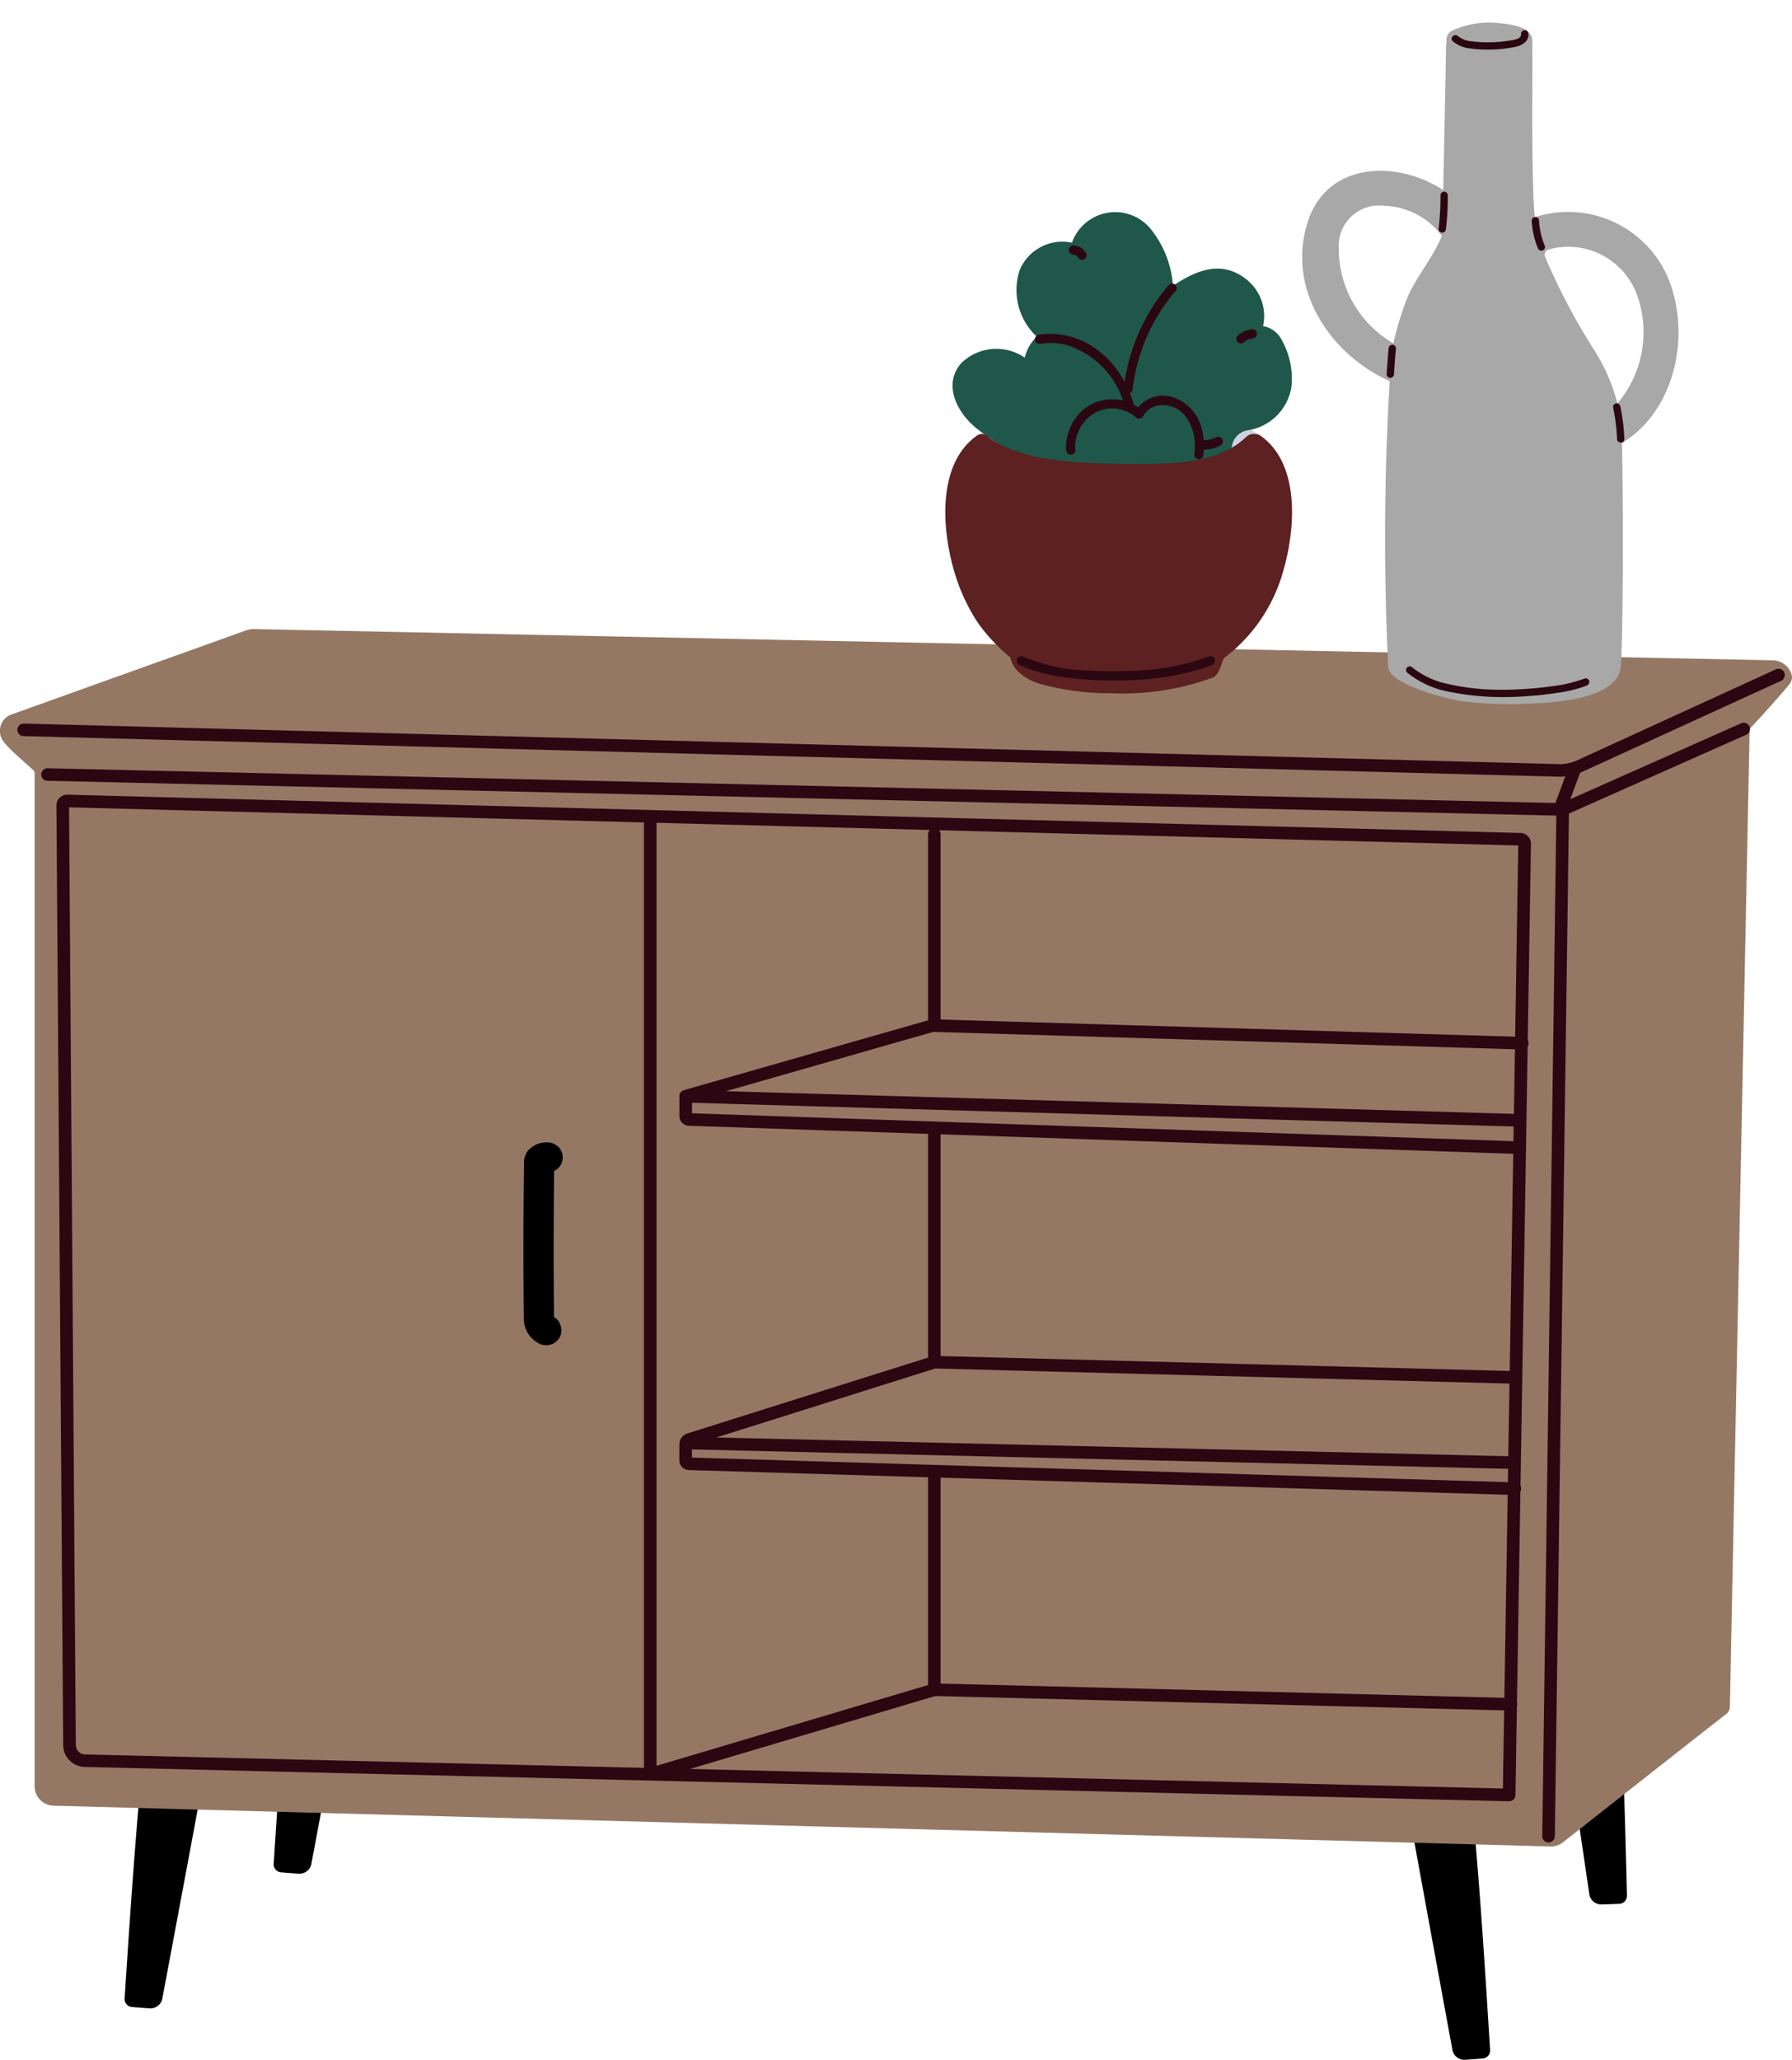
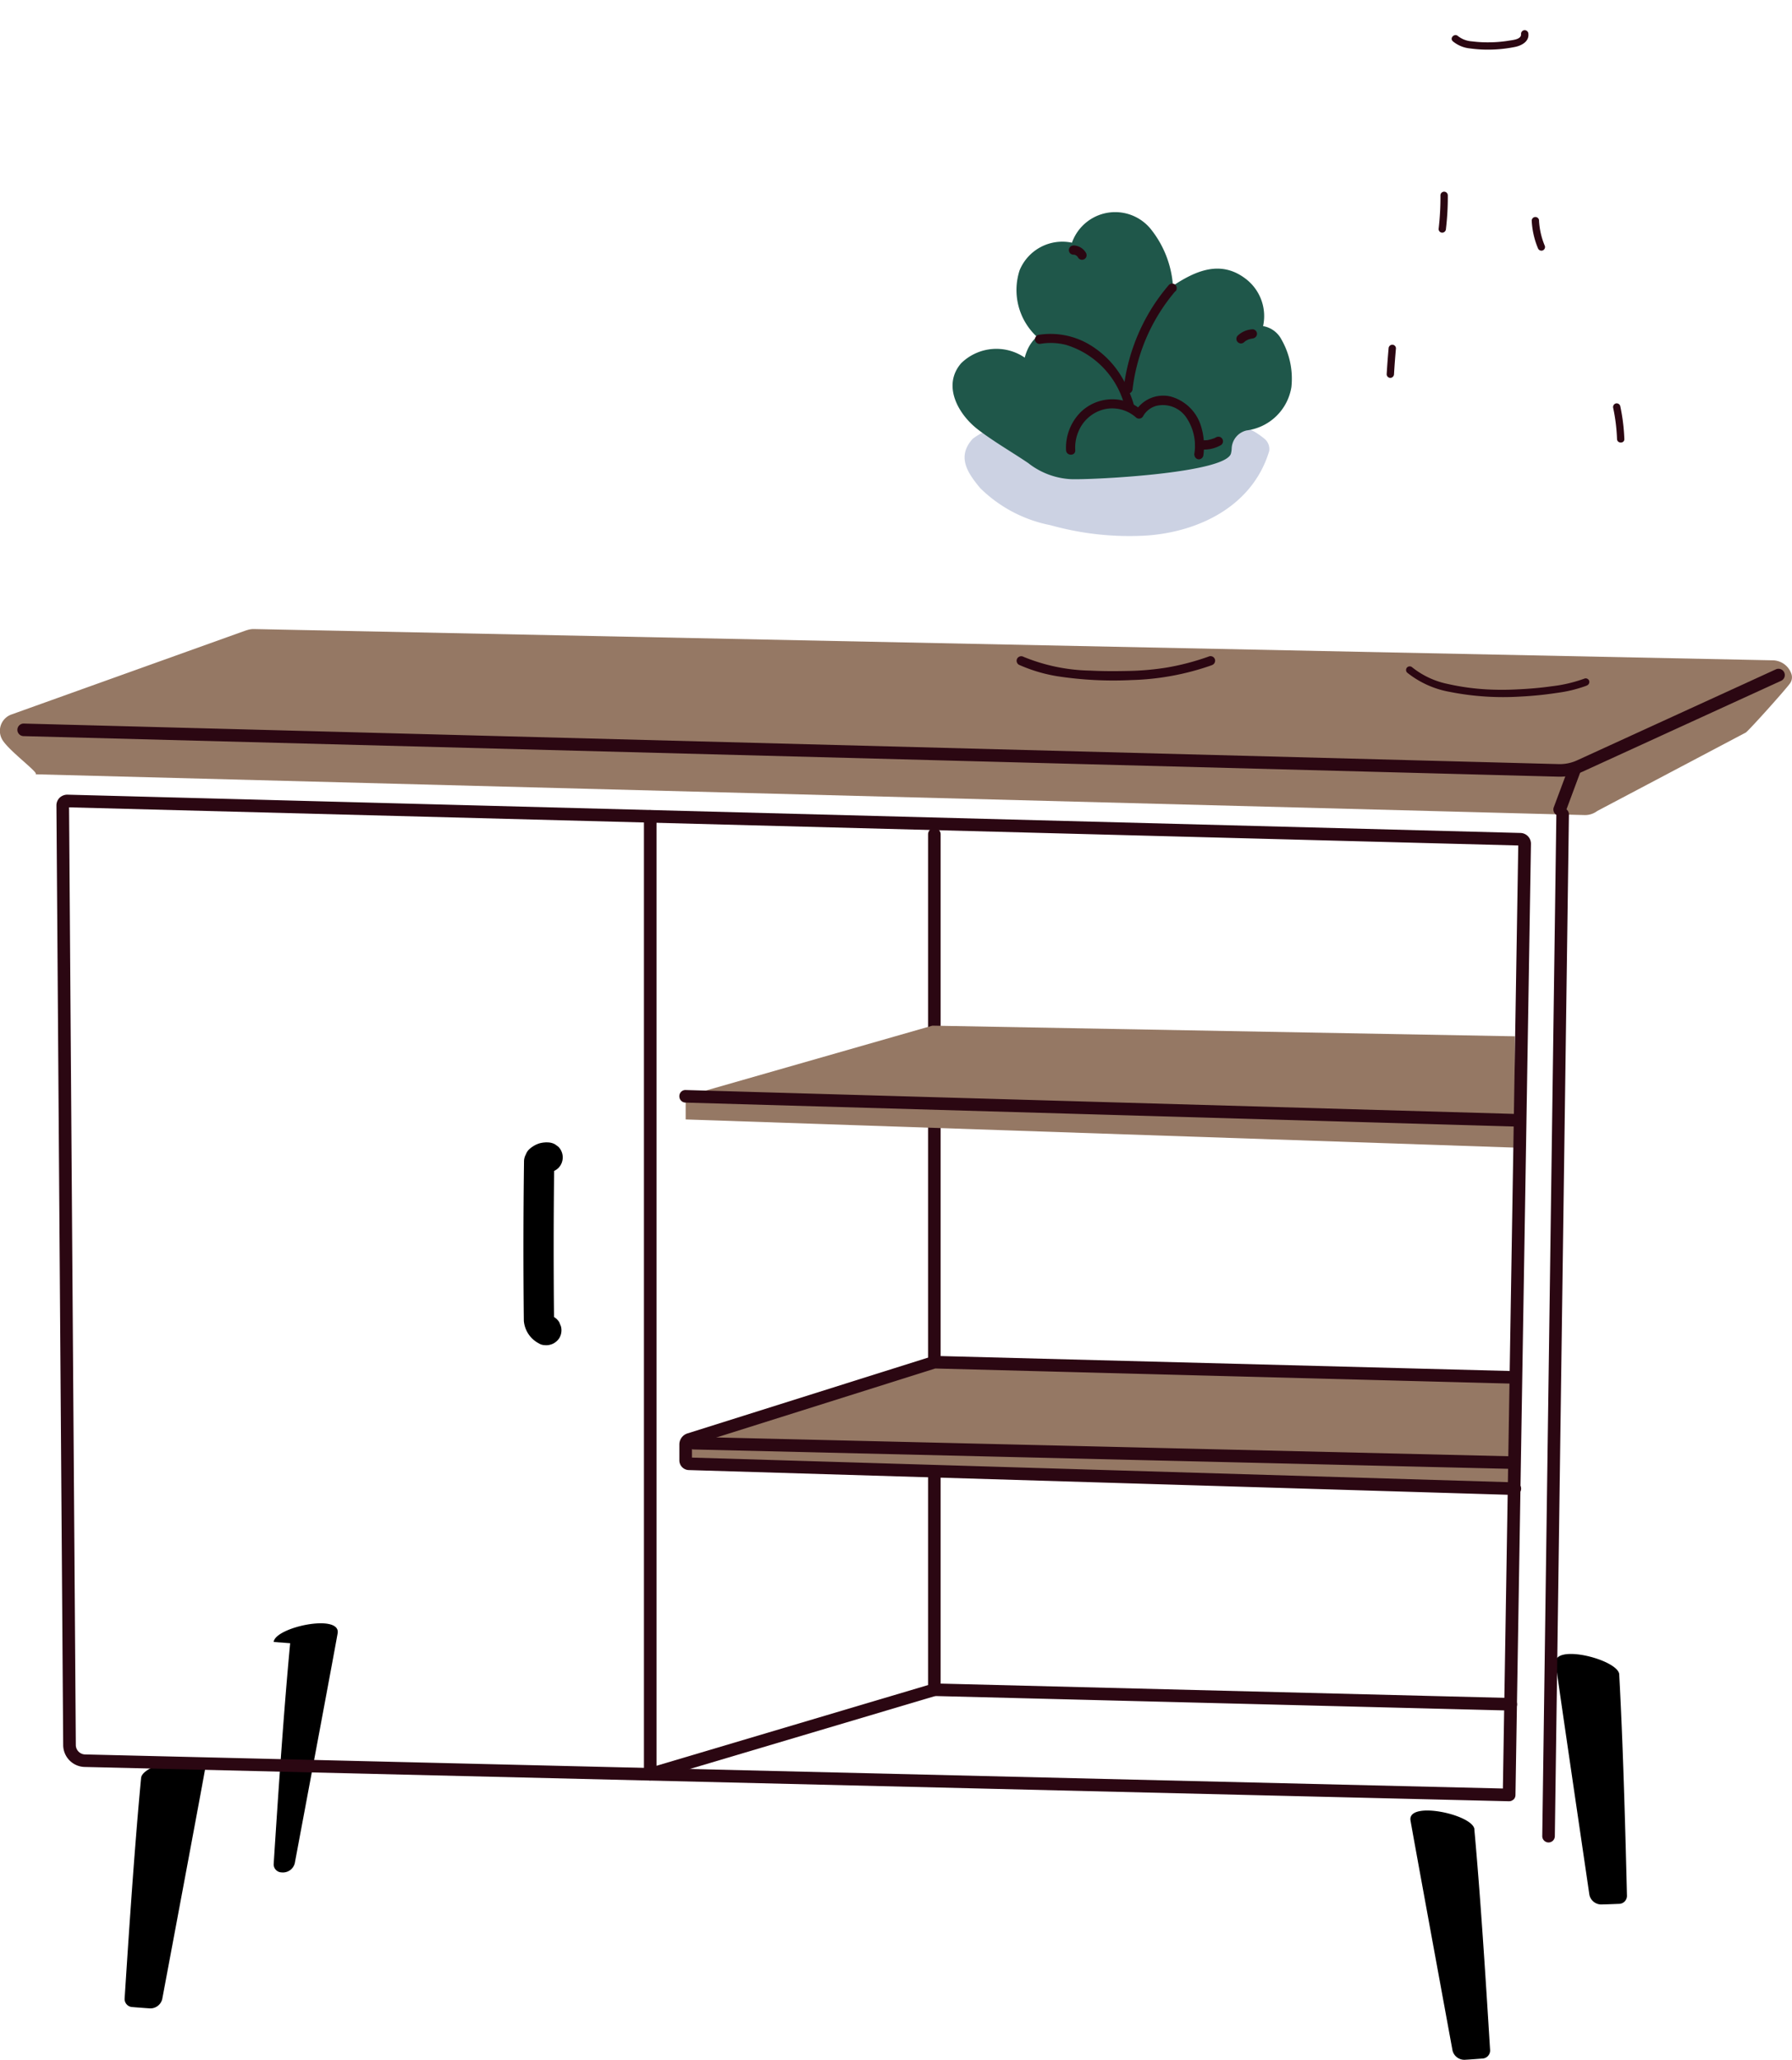
<svg xmlns="http://www.w3.org/2000/svg" id="グループ_19015" data-name="グループ 19015" width="79.584" height="91.448" viewBox="0 0 79.584 91.448">
  <defs>
    <clipPath id="clip-path">
      <rect id="長方形_12488" data-name="長方形 12488" width="79.584" height="91.448" fill="none" />
    </clipPath>
  </defs>
  <g id="グループ_18344" data-name="グループ 18344" clip-path="url(#clip-path)">
    <path id="パス_13680" data-name="パス 13680" d="M316.26,350.533c-.274,2.907-.509,6.34-.732,9.809a.359.359,0,0,0,.351.366c.215.018.488.039.732.055a.542.542,0,0,0,.587-.405c.371-1.977,1.9-10.133,1.908-10.239.072-.849-2.784-.236-2.845.414" transform="translate(-309.994 -271.6)" />
-     <path id="パス_13681" data-name="パス 13681" d="M286.619,323.761c-.274,2.907-.509,6.34-.732,9.809a.359.359,0,0,0,.351.366c.215.018.488.039.732.055a.542.542,0,0,0,.586-.405c.371-1.977,1.9-10.133,1.908-10.239.072-.849-2.784-.236-2.845.414" transform="translate(-273.733 -250.807)" />
+     <path id="パス_13681" data-name="パス 13681" d="M286.619,323.761c-.274,2.907-.509,6.34-.732,9.809a.359.359,0,0,0,.351.366a.542.542,0,0,0,.586-.405c.371-1.977,1.9-10.133,1.908-10.239.072-.849-2.784-.236-2.845.414" transform="translate(-273.733 -250.807)" />
    <path id="パス_13682" data-name="パス 13682" d="M62.881,360.737c.264,2.908.486,6.342.7,9.812a.358.358,0,0,1-.352.364c-.215.017-.488.038-.732.052a.542.542,0,0,1-.585-.407c-.364-1.978-1.862-10.14-1.871-10.245-.069-.849,2.785-.226,2.844.424" transform="translate(2.596 -279.519)" />
    <path id="パス_13683" data-name="パス 13683" d="M35.641,329.691c.159,2.916.259,6.355.344,9.831a.358.358,0,0,1-.365.352c-.215.009-.489.02-.734.026a.542.542,0,0,1-.57-.428c-.292-1.99-1.5-10.2-1.5-10.306-.039-.851,2.791-.126,2.827.526" transform="translate(36.27 -255.348)" />
-     <path id="パス_13684" data-name="パス 13684" d="M18.924,128.162,8.8,131.915a.869.869,0,0,0-.564.816v46.063a.866.866,0,0,0,.838.869l66.484,1.81a.857.857,0,0,0,.552-.183s6.184-4.872,7.255-5.7a.408.408,0,0,0,.159-.316l.915-45.225c-.45-.528-.83-.926-1.307-.934l-63.9-1.009a.852.852,0,0,0-.311.053" transform="translate(-6.699 -99.496)" fill="#957864" />
    <path id="パス_13685" data-name="パス 13685" d="M10.96,125.074.487,128.827A.773.773,0,0,0,.142,130c.369.528,1.683,1.481,1.417,1.474l68.812,1.81a.9.9,0,0,0,.568-.183l6.595-3.481c.169-.128,1.672-1.8,1.951-2.167a.468.468,0,0,0,.079-.415.889.889,0,0,0-.842-.624l-67.441-1.388a.909.909,0,0,0-.322.053" transform="translate(0 -97.098)" fill="#957864" />
    <path id="パス_13686" data-name="パス 13686" d="M69.958,137.729H69.9l-68.167-1.8a.279.279,0,0,1,.015-.558l68.167,1.8a1.85,1.85,0,0,0,.809-.165l8.833-4.042a.279.279,0,0,1,.233.508l-8.833,4.042a2.4,2.4,0,0,1-.994.216" transform="translate(-0.689 -103.247)" fill="#2b0712" />
    <path id="パス_13687" data-name="パス 13687" d="M44.636,206.556a.28.28,0,0,1-.279-.283l.626-45.364a.279.279,0,0,1,.558.008l-.626,45.364a.279.279,0,0,1-.279.275" transform="translate(24.136 -124.756)" fill="#2b0712" />
    <path id="パス_13688" data-name="パス 13688" d="M169.565,203.134a.279.279,0,0,1-.279-.279V164.876a.279.279,0,1,1,.558,0v37.978a.279.279,0,0,1-.279.279" transform="translate(-128.07 -127.835)" fill="#2b0712" />
-     <path id="パス_13689" data-name="パス 13689" d="M75.912,147.791l-67.29-1.552a.279.279,0,0,1,.006-.558l67.227,1.551,7.985-3.548a.279.279,0,0,1,.227.51l-8.042,3.574a.28.28,0,0,1-.113.024" transform="translate(-6.514 -111.574)" fill="#2b0712" />
    <path id="パス_13690" data-name="パス 13690" d="M66.219,271.528,55.132,274.84v1.026l36.819,1.112v-4.942Z" transform="translate(-24.68 -210.884)" fill="#957864" />
    <path id="パス_13691" data-name="パス 13691" d="M66.038,203.881l-10.958,3.138v1.026l36.83,1.251v-4.942Z" transform="translate(-24.629 -158.345)" fill="#957864" />
-     <path id="パス_13692" data-name="パス 13692" d="M89.5,208.6l-36.689-1.246a.434.434,0,0,1-.421-.435v-.7a.514.514,0,0,1,.363-.494l10.8-3.088a.237.237,0,0,1,.085-.01l26.194.782a.279.279,0,0,1-.017.558l-26.151-.781-10.713,3.064v.55l36.56,1.242a.279.279,0,0,1-.009.558" transform="translate(-22.218 -157.373)" fill="#2b0712" />
    <path id="パス_13693" data-name="パス 13693" d="M90.979,275.7,54.3,274.594a.433.433,0,0,1-.421-.434v-.7a.516.516,0,0,1,.362-.494l10.882-3.428a.31.31,0,0,1,.091-.013l25.769.676a.279.279,0,0,1-.015.558l-25.723-.675L54.44,273.489v.551l36.548,1.1a.279.279,0,0,1-.008.558" transform="translate(-23.709 -209.327)" fill="#2b0712" />
    <path id="パス_13694" data-name="パス 13694" d="M42.3,154.185a.279.279,0,0,1-.262-.377l.648-1.735a.279.279,0,1,1,.523.2L42.566,154a.279.279,0,0,1-.262.181" transform="translate(26.966 -117.968)" fill="#2b0712" />
    <path id="パス_13695" data-name="パス 13695" d="M116.617,202.594a.28.28,0,0,0,.086-.2l.688-42.23a.478.478,0,0,0-.464-.485l-64.534-1.7a.5.5,0,0,0-.345.136.478.478,0,0,0-.142.342l.3,41.714a.978.978,0,0,0,.958.975l63.256,1.523a.28.28,0,0,0,.193-.078m.214-42.356-.683,41.868L53.181,200.59a.422.422,0,0,1-.414-.421l-.3-41.627Z" transform="translate(-49.4 -122.698)" fill="#2b0712" />
    <path id="パス_13696" data-name="パス 13696" d="M54.958,204.118a.279.279,0,0,1-.279-.279V161.315a.279.279,0,0,1,.558,0v42.149l12.26-3.643a.332.332,0,0,1,.086-.012l25.6.646a.28.28,0,0,1,.272.286.272.272,0,0,1-.286.272l-25.553-.645-12.576,3.737a.278.278,0,0,1-.08.012" transform="translate(-26.081 -125.069)" fill="#2b0712" />
    <path id="パス_13697" data-name="パス 13697" d="M90.941,218.3,54.1,217.237a.279.279,0,0,1-.271-.287.27.27,0,0,1,.287-.271l36.83,1.061a.279.279,0,0,1-.008.558" transform="translate(-23.659 -168.285)" fill="#2b0712" />
    <path id="パス_13698" data-name="パス 13698" d="M91.172,287.049l-36.3-.861a.279.279,0,0,1,.006-.558l36.3.861a.279.279,0,0,1-.006.558" transform="translate(-24.061 -221.835)" fill="#2b0712" />
    <path id="パス_13699" data-name="パス 13699" d="M246.026,235.057a.674.674,0,0,0-.24-.24q-.033-3.243.005-6.486a.732.732,0,0,0,.186-.128.67.67,0,0,0,0-.948l-.136-.1a.665.665,0,0,0-.338-.091.512.512,0,0,0-.109,0,1.188,1.188,0,0,0-.264.044,1.216,1.216,0,0,0-.446.262.579.579,0,0,0-.146.222.66.66,0,0,0-.084.321q-.047,3.535-.008,7.071a1.244,1.244,0,0,0,.663,1,.5.5,0,0,0,.249.079.689.689,0,0,0,.668-.32.676.676,0,0,0,.067-.516l-.067-.16" transform="translate(-221.182 -176.344)" />
    <path id="パス_13700" data-name="パス 13700" d="M174.492,83.92a2.666,2.666,0,0,1,1.439-.547c.71-.136,1.435-.218,2.154-.284a31.581,31.581,0,0,1,4.989-.051c.831.055,1.707.02,2.533.132a3.208,3.208,0,0,1,1.892.783.592.592,0,0,1,.164.514c-.726,2.4-3.056,3.567-5.418,3.742a12.986,12.986,0,0,1-4.289-.457,6.109,6.109,0,0,1-3.124-1.646c-.574-.686-1.048-1.4-.338-2.187" transform="translate(-131.299 -64.434)" fill="#ccd2e3" />
    <path id="パス_13701" data-name="パス 13701" d="M170.05,48.862a2.232,2.232,0,0,1,2.818-.243,2.008,2.008,0,0,1,.124-.358,1.72,1.72,0,0,1,.413-.57,2.828,2.828,0,0,1-.764-2.954,2.053,2.053,0,0,1,2.323-1.221,2.037,2.037,0,0,1,3.531-.567,4.538,4.538,0,0,1,.955,2.478c.985-.649,2.083-1.148,3.183-.343a2.08,2.08,0,0,1,.819,2.135,1.135,1.135,0,0,1,.814.591,3.507,3.507,0,0,1,.444,2.117,2.312,2.312,0,0,1-1.994,1.925.856.856,0,0,0-.658.8,1.03,1.03,0,0,1-.032.223c-.239.876-6.128,1.173-7.1,1.14a3.342,3.342,0,0,1-1.905-.716c-.734-.495-1.514-.942-2.219-1.479-.894-.68-1.613-1.972-.755-2.956" transform="translate(-127.358 -32.741)" fill="#1f574a" />
-     <path id="パス_13702" data-name="パス 13702" d="M171.041,86.365a.4.4,0,0,1,.57.067c1.552,1.112,4.228,1.154,6.213,1.163,1.69.007,3.892.065,5.2-1.186a.457.457,0,0,1,.384-.134.427.427,0,0,1,.284.09c1.737,1.251,1.529,4.109.995,5.954a7.278,7.278,0,0,1-2.646,3.908c0,.006,0,.012-.006.017-.144.314-.153.6-.444.827a11.661,11.661,0,0,1-4.571.71,11.456,11.456,0,0,1-3.146-.417,2.344,2.344,0,0,1-1.014-.591,1.246,1.246,0,0,1-.305-.583,8.044,8.044,0,0,1-1.439-1.538,8.362,8.362,0,0,1-1.065-2.333c-.534-1.844-.742-4.7.995-5.954" transform="translate(-127.688 -67.003)" fill="#5d2121" />
    <path id="パス_13703" data-name="パス 13703" d="M193.615,130.835a11.6,11.6,0,0,1-3.554.658,16.4,16.4,0,0,1-3.311-.17,6.9,6.9,0,0,1-1.7-.509.206.206,0,0,1-.073-.279.209.209,0,0,1,.279-.073,8.153,8.153,0,0,0,2.971.612c.543.028,1.089.028,1.633.016a12.118,12.118,0,0,0,1.754-.151,11.074,11.074,0,0,0,1.894-.5.206.206,0,0,1,.251.142.208.208,0,0,1-.143.251" transform="translate(-139.801 -101.301)" fill="#2b0712" />
    <path id="パス_13704" data-name="パス 13704" d="M201.232,66.414a3.386,3.386,0,0,1,2.2.388,4.124,4.124,0,0,1,1.554,1.561,5.3,5.3,0,0,1,.49,1.148.2.2,0,0,1-.394.108,3.848,3.848,0,0,0-2.62-2.763,2.746,2.746,0,0,0-1.119-.049.21.21,0,0,1-.251-.142.206.206,0,0,1,.143-.251" transform="translate(-155.122 -51.545)" fill="#2b0712" />
    <path id="パス_13705" data-name="パス 13705" d="M192.862,81.286a2.238,2.238,0,0,0-.372-1.69,1.257,1.257,0,0,0-1.3-.486.96.96,0,0,0-.6.469.207.207,0,0,1-.32.041,1.585,1.585,0,0,0-1.409-.354,1.661,1.661,0,0,0-1.128.962,1.819,1.819,0,0,0-.152.855c.015.262-.393.262-.408,0a2.23,2.23,0,0,1,.664-1.707,2.017,2.017,0,0,1,1.764-.521,1.913,1.913,0,0,1,.957.477l-.321.041a1.445,1.445,0,0,1,1.584-.675,1.948,1.948,0,0,1,1.352,1.34,2.951,2.951,0,0,1,.1,1.248.21.21,0,0,1-.2.2.205.205,0,0,1-.2-.2" transform="translate(-139.828 -61.093)" fill="#2b0712" />
    <path id="パス_13706" data-name="パス 13706" d="M194.921,56.706a8.189,8.189,0,0,0-1.7,3.3,7.961,7.961,0,0,0-.193,1.039.21.21,0,0,1-.2.2.205.205,0,0,1-.2-.2,8.635,8.635,0,0,1,1.326-3.708,8.778,8.778,0,0,1,.687-.917.206.206,0,0,1,.289,0,.208.208,0,0,1,0,.289" transform="translate(-142.729 -43.771)" fill="#2b0712" />
    <path id="パス_13707" data-name="パス 13707" d="M210.705,48.784a.665.665,0,0,1,.56.331.212.212,0,0,1,.021.157.208.208,0,0,1-.094.122.206.206,0,0,1-.157.021.211.211,0,0,1-.122-.094.449.449,0,0,0-.034-.052l.032.041a.472.472,0,0,0-.08-.081l.041.032a.483.483,0,0,0-.1-.061l.049.021a.48.48,0,0,0-.115-.032l.054.007a.435.435,0,0,0-.051,0,.213.213,0,0,1-.144-.06.207.207,0,0,1-.06-.144.205.205,0,0,1,.06-.144.208.208,0,0,1,.144-.06" transform="translate(-163.036 -37.888)" fill="#2b0712" />
    <path id="パス_13708" data-name="パス 13708" d="M177.353,65.886l-.057.006.054-.007a.825.825,0,0,0-.205.057l.049-.021a.842.842,0,0,0-.176.1l.041-.032c-.021.017-.042.035-.062.053a.213.213,0,0,1-.144.06.207.207,0,0,1-.144-.06.2.2,0,0,1-.06-.144.208.208,0,0,1,.06-.144,1.031,1.031,0,0,1,.645-.28.2.2,0,0,1,.144.348.225.225,0,0,1-.144.06" transform="translate(-121.74 -50.854)" fill="#2b0712" />
    <path id="パス_13709" data-name="パス 13709" d="M184.544,87.194a1.5,1.5,0,0,1-.459.166,1.632,1.632,0,0,1-.529.006.2.2,0,0,1-.122-.094.2.2,0,0,1,.073-.279.239.239,0,0,1,.157-.021c-.061-.009,0,0,.017,0l.043,0c.034,0,.067,0,.1,0s.067,0,.1-.006l.029,0-.012,0a.153.153,0,0,0,.049-.008,1.31,1.31,0,0,0,.194-.052l.047-.017c.039-.015-.038.017.011,0,.033-.015.065-.031.1-.048a.2.2,0,1,1,.206.352" transform="translate(-130.335 -67.425)" fill="#2b0712" />
-     <path id="パス_13710" data-name="パス 13710" d="M246.664,8.9c.846-2.734,3.974-2.811,6.035-1.459L252.826,1a.644.644,0,0,1,.02-.145.469.469,0,0,1,.3-.519,3.958,3.958,0,0,1,2-.312c.46.043,1.5.139,1.508.778.019,2.43-.042,4.875.067,7.3.008.182.025.362.048.54a4.822,4.822,0,0,1,6.057,3.075c.817,2.491.061,5.589-2.194,6.956.042.837.089,7.409-.042,9.871-.082,1.533-3.072,1.655-4.082,1.692a16.622,16.622,0,0,1-3.031-.114c-.611-.089-3.226-.75-3.222-1.526a116.477,116.477,0,0,1,.067-12.675c-2.6-1.152-4.582-4.034-3.659-7.013m14.719,3.429a3.248,3.248,0,0,0-4-2.261.245.245,0,0,0-.165.318,28.131,28.131,0,0,0,2.235,4.225,8.3,8.3,0,0,1,.974,2.259.016.016,0,0,0,.027.008,4.878,4.878,0,0,0,.931-4.55m-10.9,1.906a13.964,13.964,0,0,1,.629-2.053c.4-.914,1.149-1.781,1.521-2.719-.019-.022-.037-.045-.055-.07a3.306,3.306,0,0,0-2.507-1.263,1.789,1.789,0,0,0-2.013,1.873,4.85,4.85,0,0,0,2.425,4.232" transform="translate(-188.603 1)" fill="#a8a8a8" />
    <path id="パス_13711" data-name="パス 13711" d="M279.685,1.7c.038.339-.3.519-.58.578a6,6,0,0,1-1,.119,5.8,5.8,0,0,1-.994-.048,1.41,1.41,0,0,1-.782-.32c-.155-.141.075-.371.23-.23a1.122,1.122,0,0,0,.621.234,5.52,5.52,0,0,0,.831.042A5.628,5.628,0,0,0,278.837,2c.163-.028.55-.055.523-.3a.163.163,0,0,1,.163-.163.166.166,0,0,1,.163.163" transform="translate(-211.809 -0.197)" fill="#2b0712" />
    <path id="パス_13712" data-name="パス 13712" d="M292.719,33.756a12.043,12.043,0,0,1-.083,1.506.168.168,0,0,1-.163.163.163.163,0,0,1-.163-.163,12.078,12.078,0,0,0,.083-1.506.163.163,0,0,1,.325,0" transform="translate(-228.421 -25.095)" fill="#2b0712" />
    <path id="パス_13713" data-name="パス 13713" d="M273.29,38.895a3.368,3.368,0,0,0,.26,1.11.164.164,0,0,1-.113.2.167.167,0,0,1-.2-.114,3.623,3.623,0,0,1-.272-1.2.163.163,0,1,1,.325,0" transform="translate(-204.94 -29.081)" fill="#2b0712" />
    <path id="パス_13714" data-name="パス 13714" d="M257.526,75.819a8.525,8.525,0,0,1,.182,1.465c.008.209-.318.209-.325,0a8.019,8.019,0,0,0-.17-1.378.166.166,0,0,1,.113-.2.165.165,0,0,1,.2.114" transform="translate(-185.57 -57.793)" fill="#2b0712" />
    <path id="パス_13715" data-name="パス 13715" d="M272.153,128.842a5.96,5.96,0,0,1-1.309.322,16.1,16.1,0,0,1-1.641.166,12.215,12.215,0,0,1-3.131-.207,4.211,4.211,0,0,1-1.9-.858.164.164,0,0,1,0-.23.166.166,0,0,1,.23,0,3.738,3.738,0,0,0,1.586.737,10.388,10.388,0,0,0,1.645.234,12.461,12.461,0,0,0,1.394.006c.525-.023,1.05-.065,1.571-.14a6.311,6.311,0,0,0,1.462-.345.164.164,0,0,1,.2.113.167.167,0,0,1-.114.2" transform="translate(-201.681 -98.404)" fill="#2b0712" />
    <path id="パス_13716" data-name="パス 13716" d="M303.029,64.2q-.051.573-.086,1.147a.167.167,0,0,1-.163.163.164.164,0,0,1-.163-.163q.035-.574.086-1.147a.167.167,0,0,1,.163-.163.164.164,0,0,1,.163.163" transform="translate(-241.034 -48.733)" fill="#2b0712" />
  </g>
</svg>